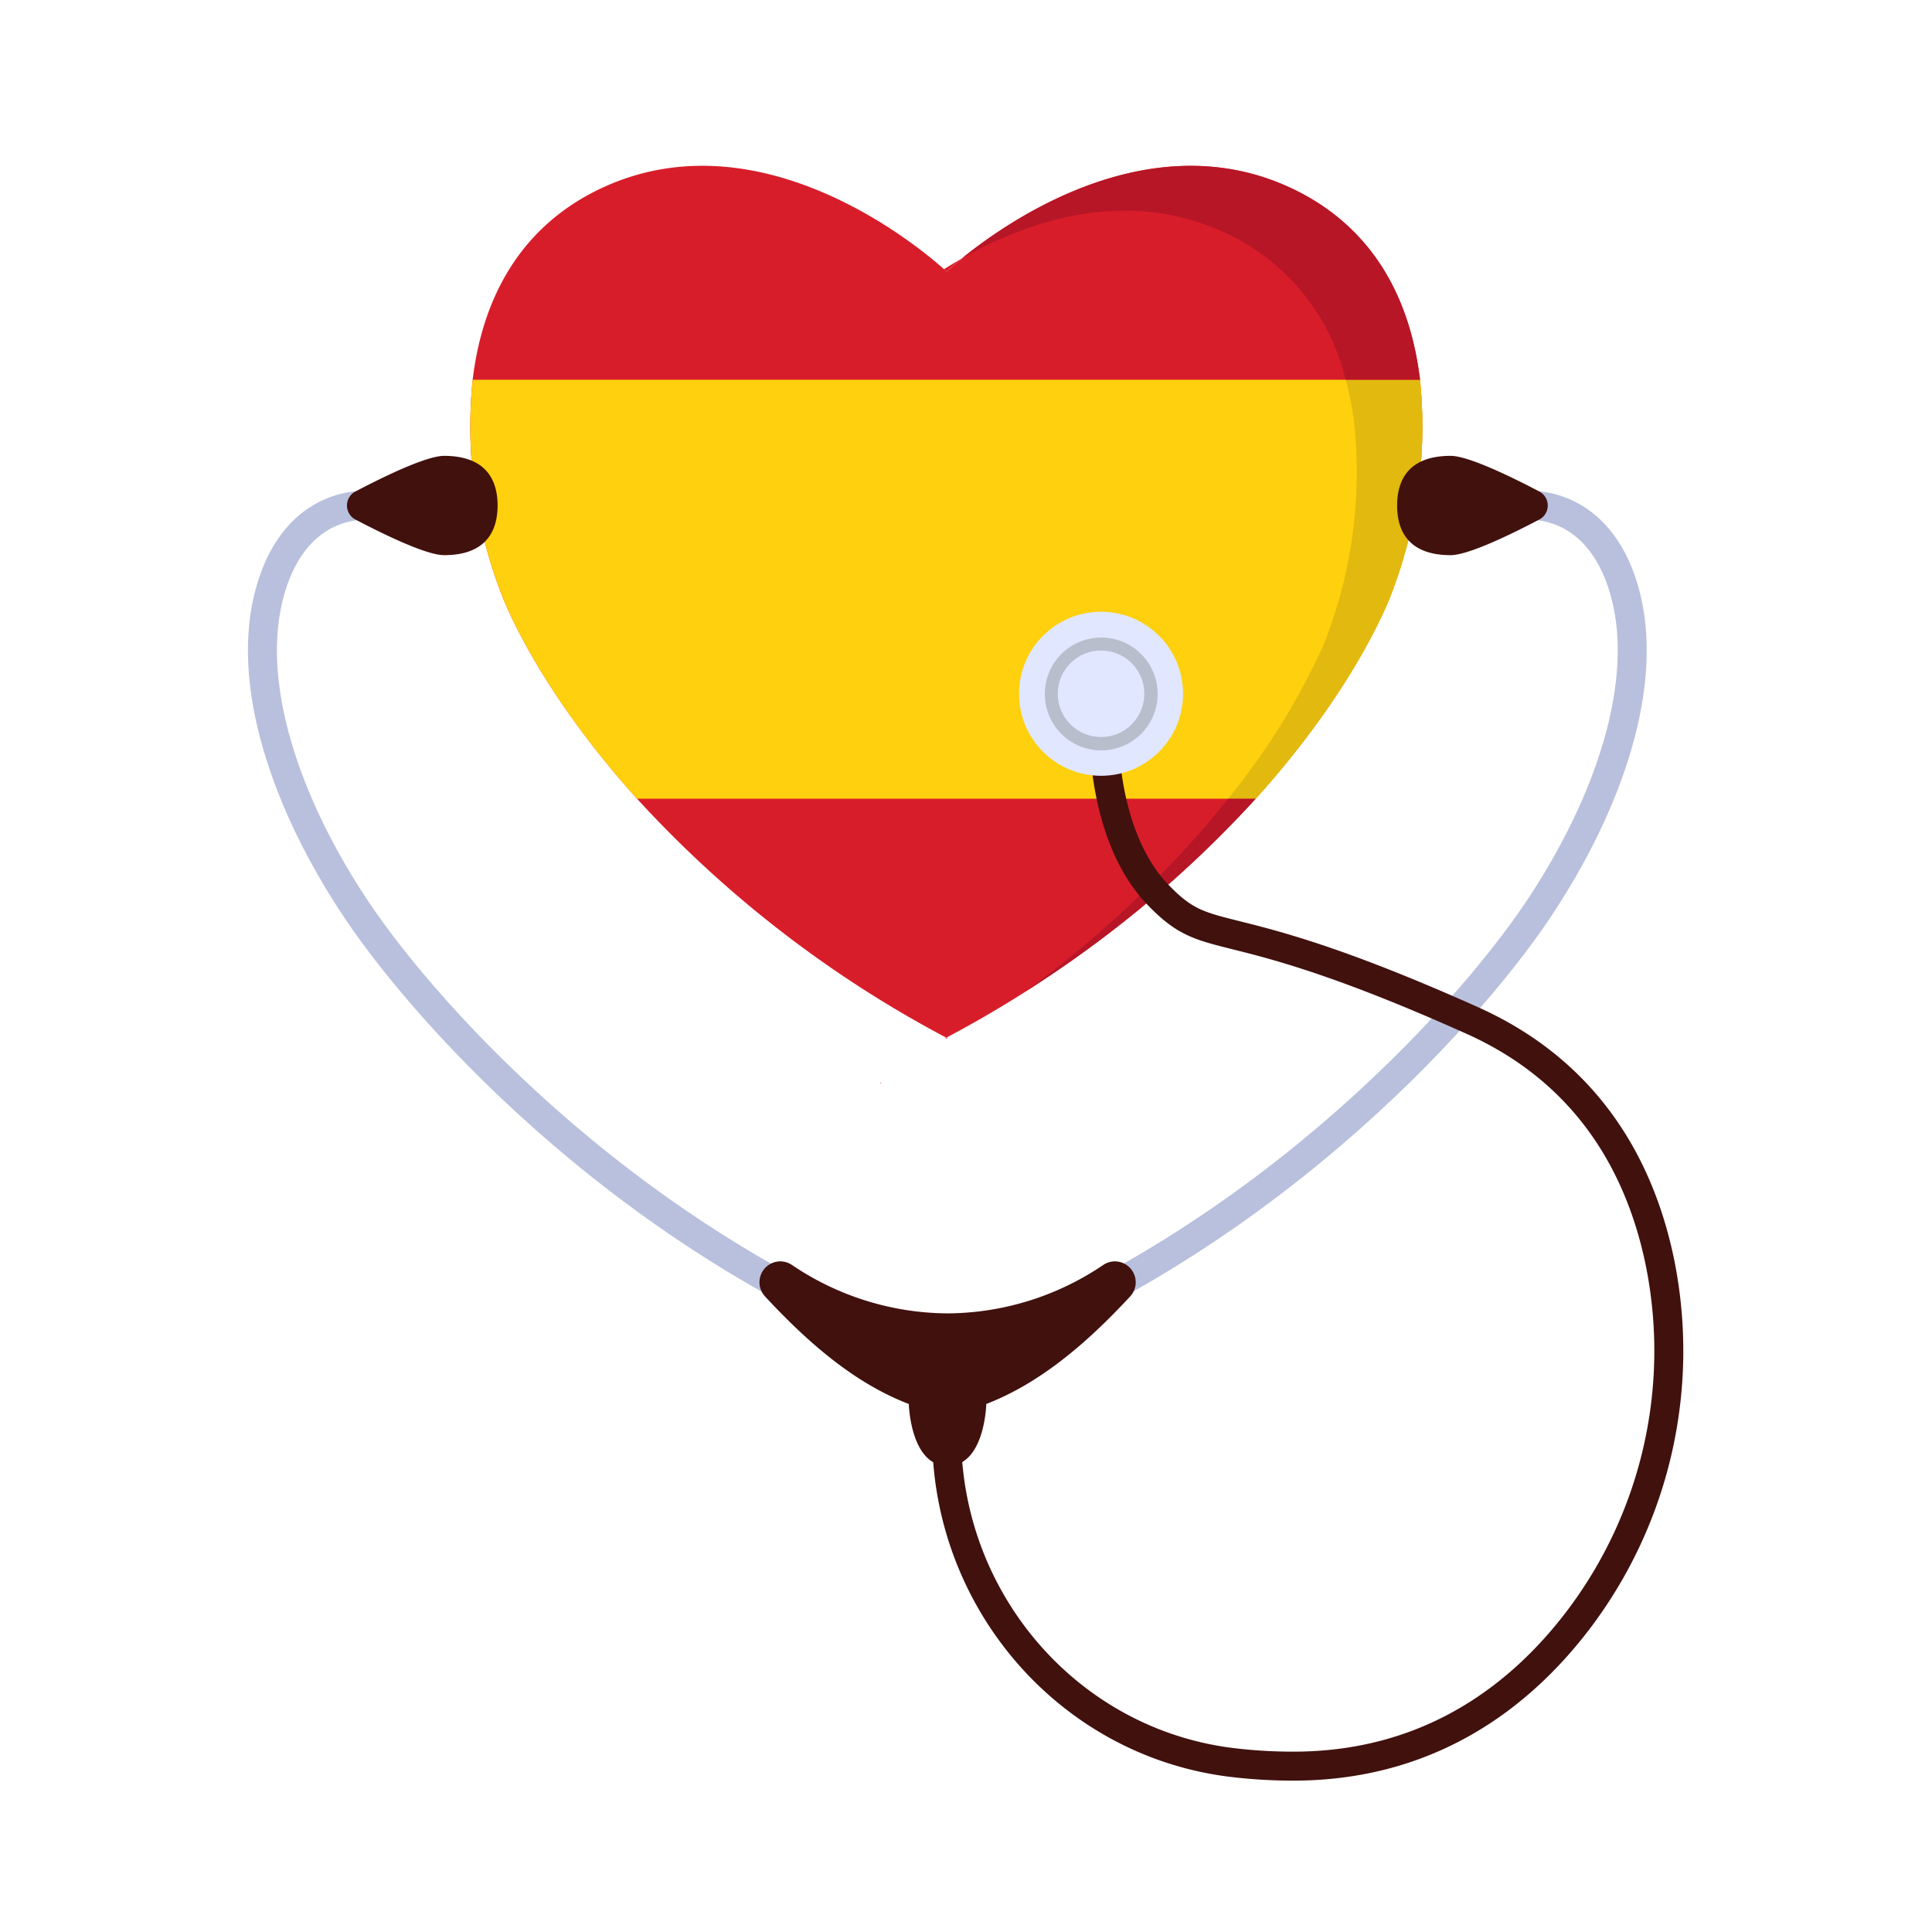
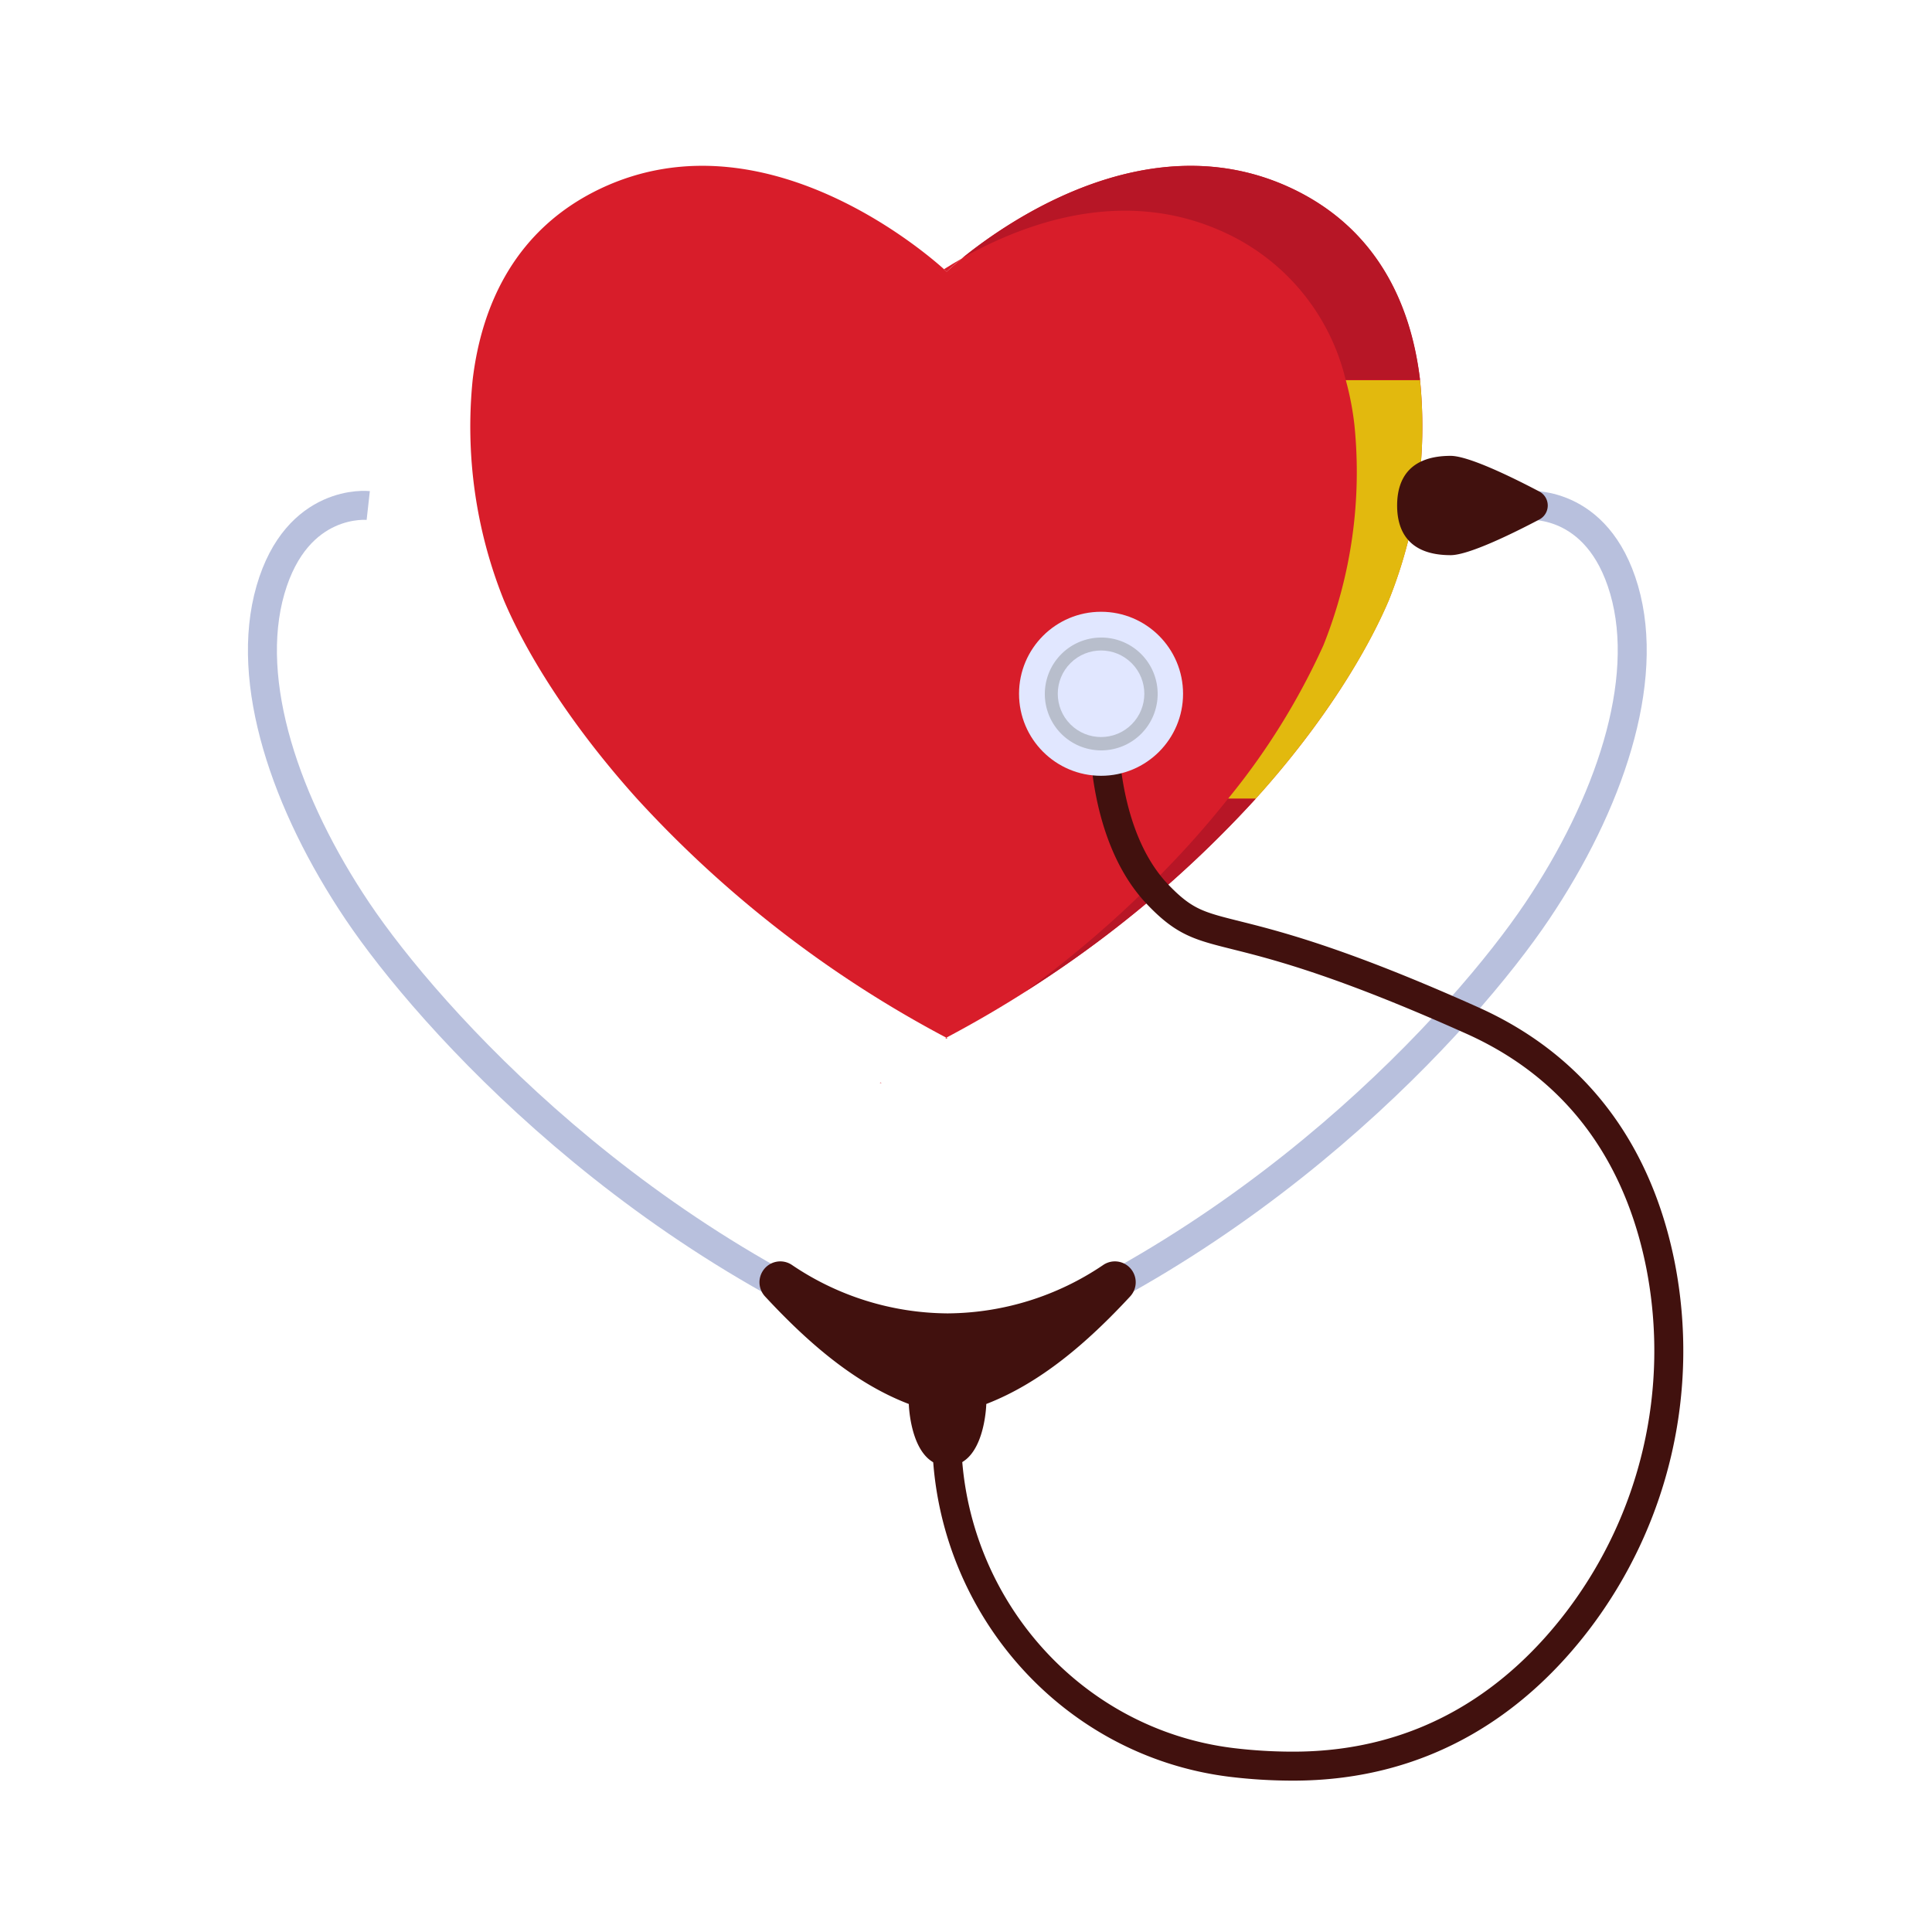
<svg xmlns="http://www.w3.org/2000/svg" id="Layer_1" data-name="Layer 1" viewBox="0 0 200 200">
  <defs>
    <style>.cls-1{fill:#d81d2a;}.cls-2,.cls-8{fill:none;stroke-miterlimit:10;stroke-width:3px;}.cls-2{stroke:#b8c0dd;}.cls-3{fill:#41110e;}.cls-4{fill:#ffd00d;}.cls-5{fill:#e2b90e;}.cls-6{fill:#b71626;}.cls-7{fill:#b8becc;}.cls-8{stroke:#41110e;}.cls-9{fill:#e1e7ff;}</style>
  </defs>
  <path class="cls-1" d="M97.88,107.47l.1-.06a118.73,118.73,0,0,0,32-24.73c7.24-8,11.62-15.46,13.77-20.52A48.29,48.29,0,0,0,147,39.31c-1-8-4.57-15.63-13.17-19.75C116,11,98,28.12,98,28.12S80,11,62.09,19.56C53.5,23.68,49.88,31.34,48.93,39.31a48.18,48.18,0,0,0,3.24,22.85c2.14,5.06,6.54,12.48,13.77,20.52a118.27,118.27,0,0,0,32,24.73l.09.06" />
  <path class="cls-2" d="M38.12,52.33S30.76,51.51,28,61.06s1.6,22.25,9,33.26,29.12,35.22,61,46.5" />
  <path class="cls-2" d="M158,52.33s7.36-.82,10.13,8.73-1.6,22.25-9,33.26-29.12,35.22-61,46.5" />
  <path class="cls-3" d="M98.17,151.76c3.79-.1,3.93-6.42,3.93-6.42,5.61-2.17,10.45-6.34,14.9-11.14a2.16,2.16,0,0,0,.25-2.59h0a2.15,2.15,0,0,0-3.06-.65,29,29,0,0,1-16,5H98a29,29,0,0,1-16-5,2.15,2.15,0,0,0-3.06.65h0a2.16,2.16,0,0,0,.25,2.59c4.45,4.8,9.29,9,14.89,11.14,0,0,.15,6.32,3.94,6.42Z" />
-   <path class="cls-4" d="M143.77,62.16c-2.15,5.06-6.53,12.48-13.77,20.52H65.94c-7.23-8-11.63-15.46-13.77-20.52a48.18,48.18,0,0,1-3.24-22.85H147A48.29,48.29,0,0,1,143.77,62.16Z" />
  <path class="cls-1" d="M98.07,107.47h-.19l.1-.06Z" />
  <path class="cls-5" d="M143.77,62.16c-2.15,5.06-6.53,12.48-13.77,20.52h-2.87A72,72,0,0,0,137,66.8,48.29,48.29,0,0,0,140.21,44a30.4,30.4,0,0,0-.89-4.64H147A48.29,48.29,0,0,1,143.77,62.16Z" />
  <path class="cls-6" d="M127.13,82.68H130a115.66,115.66,0,0,1-23.92,20A112.42,112.42,0,0,0,123.2,87.32Q125.33,84.95,127.13,82.68Z" />
-   <path class="cls-6" d="M147,39.31h-7.7A22.55,22.55,0,0,0,127.05,24.2c-10.26-4.89-20.54-1.37-27.46,2.53,4.81-3.9,19.57-14.18,34.26-7.17C142.45,23.68,146.07,31.34,147,39.31Z" />
+   <path class="cls-6" d="M147,39.31h-7.7A22.55,22.55,0,0,0,127.05,24.2c-10.26-4.89-20.54-1.37-27.46,2.53,4.81-3.9,19.57-14.18,34.26-7.17C142.45,23.68,146.07,31.34,147,39.31" />
  <path class="cls-1" d="M91.17,112.05a.24.24,0,0,0,.09.06h-.19A.53.53,0,0,0,91.17,112.05Z" />
  <path class="cls-1" d="M98,28.12l-.28-.25c.6-.38,1.23-.76,1.9-1.14C98.54,27.57,98,28.12,98,28.12Z" />
  <path class="cls-1" d="M98.07,107.47h-.19l.1-.06Z" />
-   <path class="cls-3" d="M51.51,52.33c0,2.84-1.38,5.14-5.54,5.14-1.83,0-6.27-2.16-9.16-3.68a1.64,1.64,0,0,1,0-2.92c2.89-1.52,7.33-3.68,9.16-3.68C50.13,47.19,51.51,49.49,51.51,52.33Z" />
  <path class="cls-3" d="M144.63,52.33c0,2.84,1.37,5.14,5.54,5.14,1.83,0,6.27-2.16,9.16-3.68a1.64,1.64,0,0,0,0-2.92c-2.89-1.52-7.33-3.68-9.16-3.68C146,47.19,144.63,49.49,144.63,52.33Z" />
  <path class="cls-7" d="M114,76.68a4.86,4.86,0,1,1,4.86-4.86A4.87,4.87,0,0,1,114,76.68Z" />
  <path class="cls-8" d="M98,148.6h0c0,17.07,12.57,31.78,29.52,33.85a52.78,52.78,0,0,0,6.09.38c14.37.09,23.79-7.3,29.71-15.05A46.1,46.1,0,0,0,171.9,131c-1.85-9.34-6.91-19.71-19.47-25.35-26.45-11.86-26.89-7.08-32.6-13.07s-5.52-16.49-5.52-16.49" />
  <circle class="cls-9" cx="113.98" cy="71.82" r="8.49" />
  <path class="cls-7" d="M114,66a5.84,5.84,0,1,0,5.84,5.84A5.83,5.83,0,0,0,114,66Z" />
  <circle class="cls-9" cx="113.98" cy="71.82" r="4.48" transform="translate(-17.4 101.63) rotate(-45)" />
</svg>